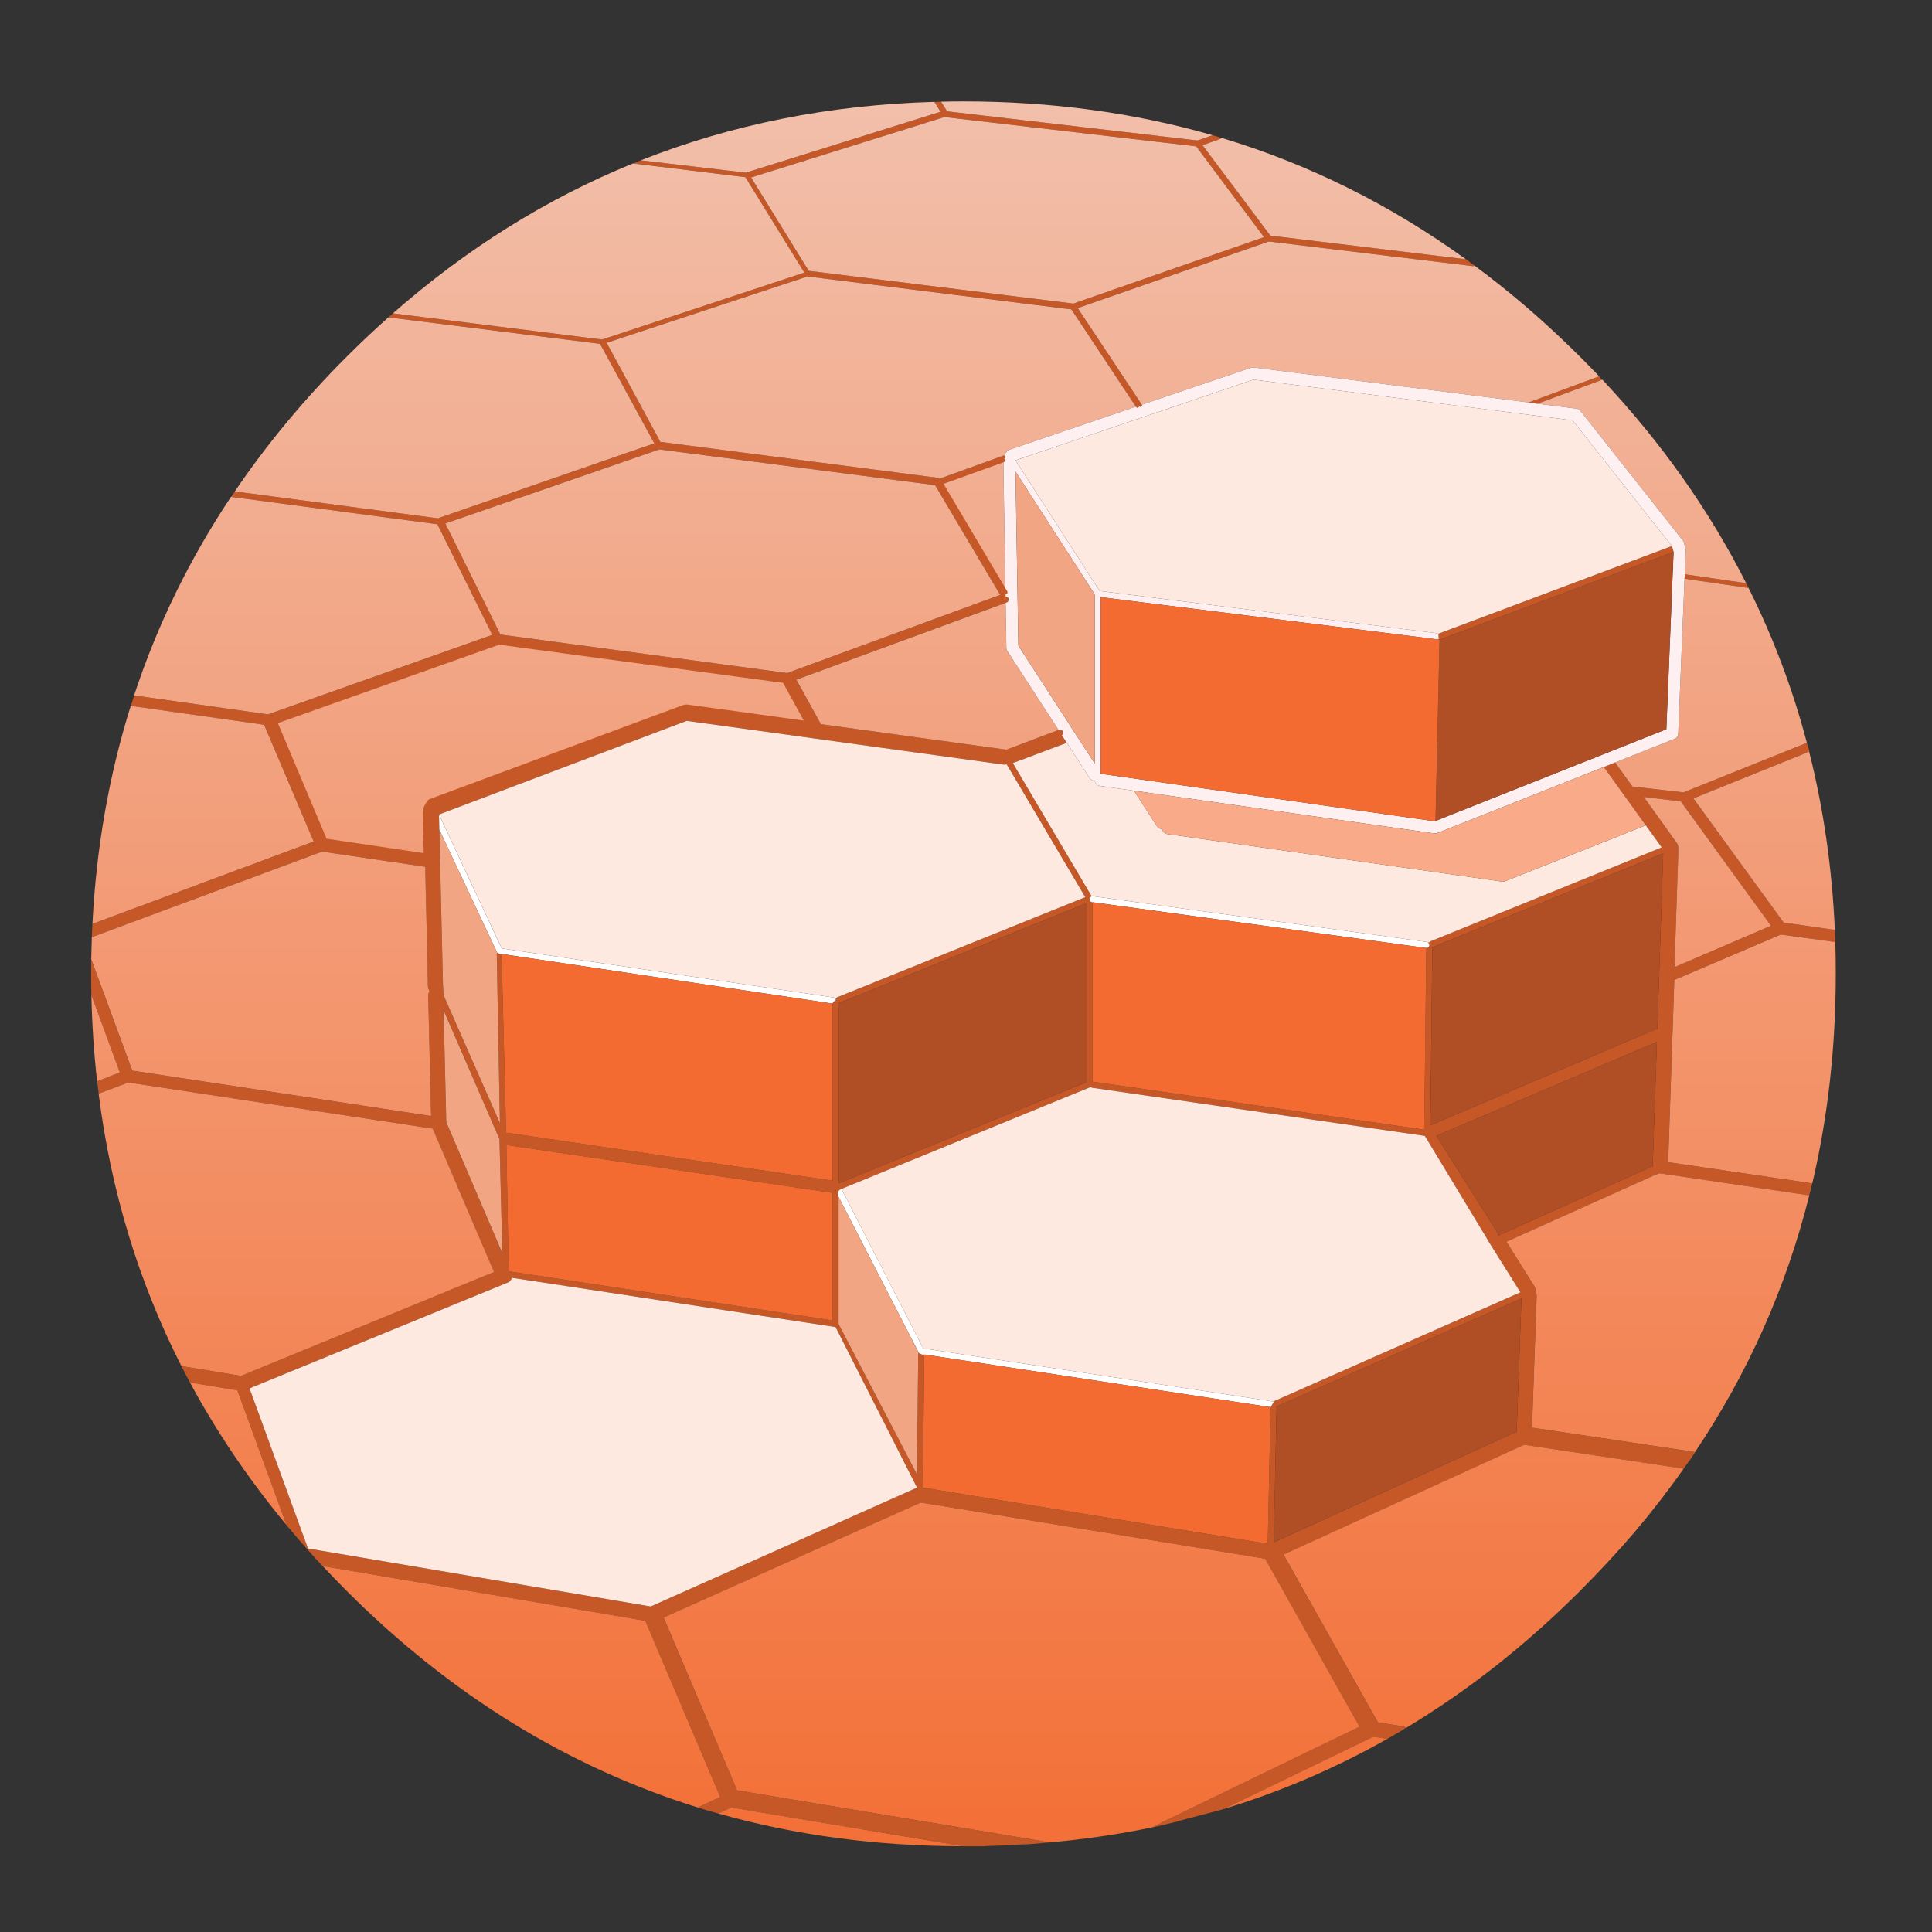
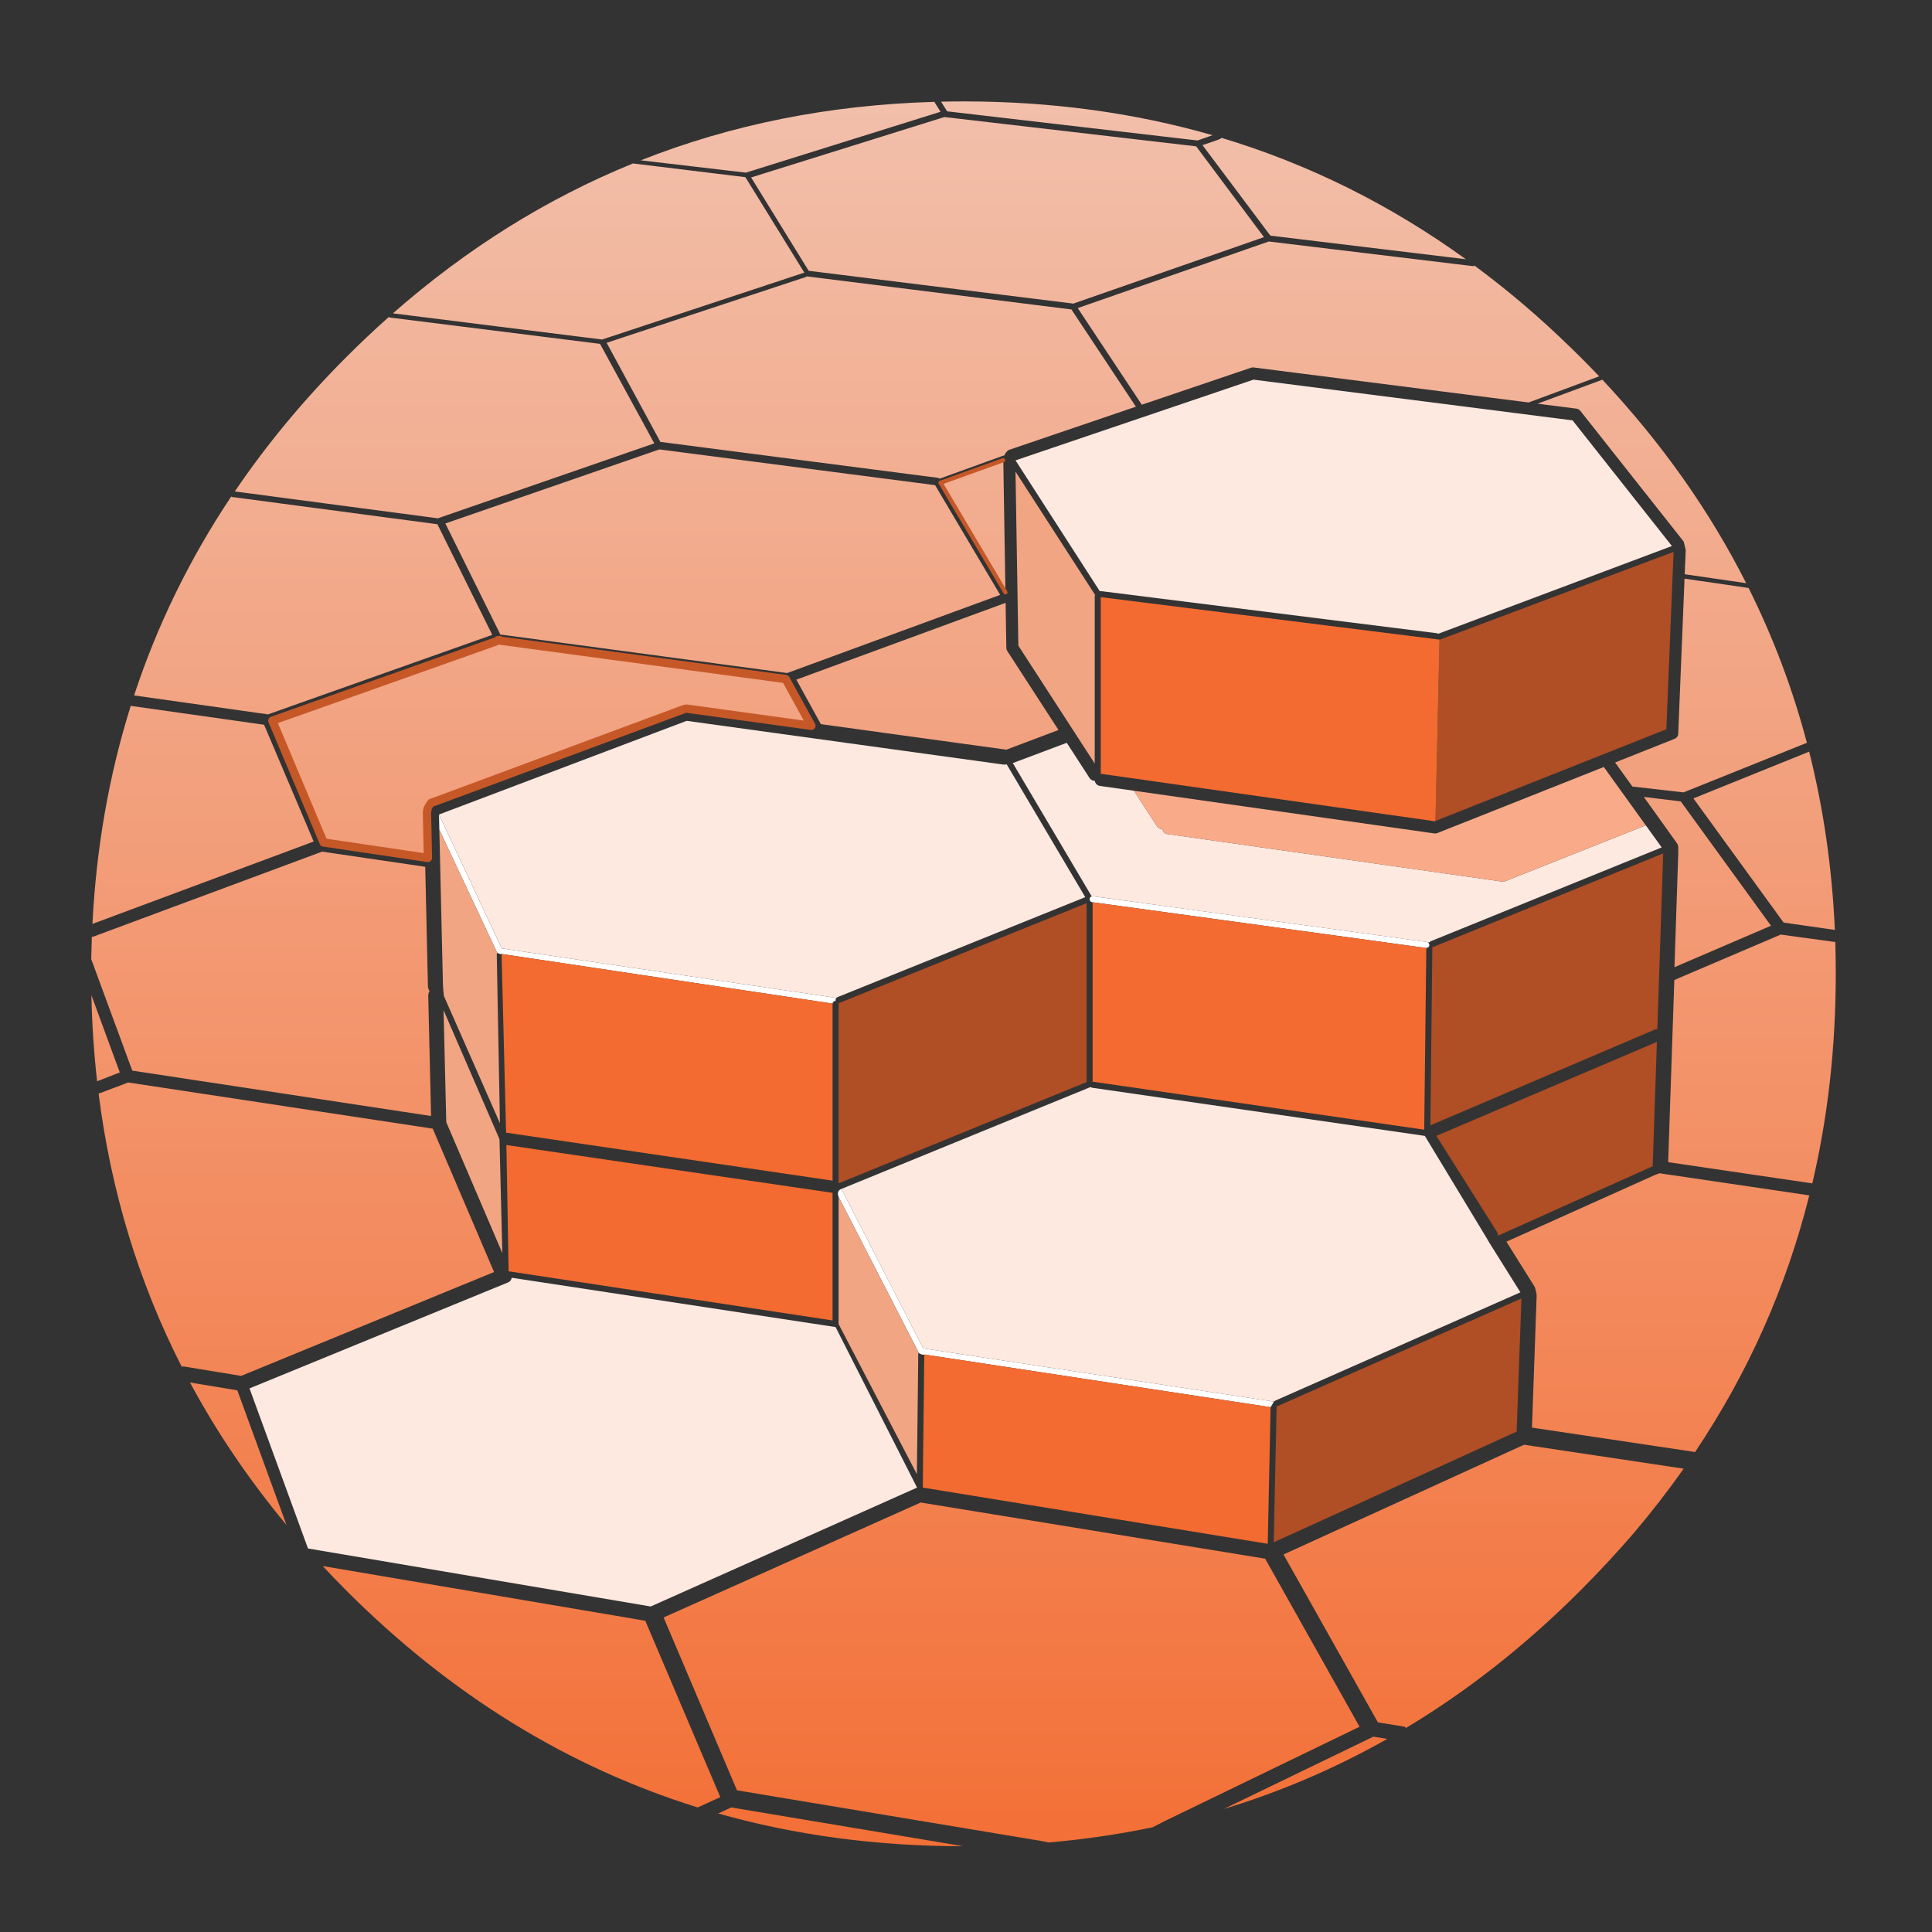
<svg xmlns="http://www.w3.org/2000/svg" viewBox="0 0 232.5 232.5">
  <rect x="0" y="0" width="232.5" height="232.5" fill="#333333" stroke="none" />
  <defs>
    <style>
      .cls-1, .cls-2, .cls-3, .cls-4, .cls-5, .cls-6, .cls-7, .cls-8, .cls-9, .cls-10 {
        stroke-width: 0px;
      }

      .cls-1, .cls-11, .cls-12 {
        fill: none;
      }

      .cls-2 {
        fill: #fef0f0;
      }

      .cls-2, .cls-3, .cls-11, .cls-12, .cls-4, .cls-5, .cls-6, .cls-7, .cls-8, .cls-9, .cls-10 {
        fill-rule: evenodd;
      }

      .cls-3 {
        fill: #c65828;
      }

      .cls-11 {
        stroke-width: .5px;
      }

      .cls-11, .cls-12 {
        stroke: #c65828;
        stroke-linecap: round;
        stroke-linejoin: round;
      }

      .cls-4 {
        fill: url(#linear-gradient);
      }

      .cls-5 {
        fill: #f36b30;
      }

      .cls-6 {
        fill: #f1a583;
      }

      .cls-7 {
        fill: #f9ab89;
      }

      .cls-8 {
        fill: #fff;
      }

      .cls-9 {
        fill: #b04e26;
      }

      .cls-10 {
        fill: #fee9e0;
      }
    </style>
    <linearGradient id="linear-gradient" x1="115.949" y1="234.985" x2="115.949" y2="-27.013" gradientUnits="userSpaceOnUse">
      <stop offset="0" stop-color="#f36b30" />
      <stop offset="1" stop-color="#f2cec0" />
    </linearGradient>
  </defs>
  <g id="Base">
-     <rect class="cls-1" width="232.5" height="232.5" />
-   </g>
+     </g>
  <g id="icon">
    <g id="Selected_Items" data-name="Selected Items">
      <g>
-         <path class="cls-3" d="M16.153,83.69l16.099,2.279,26.988-9.569-6.603-13.313-24.691-3.274h-.018c-.027-.004-.051-.016-.072-.036.012-.084.151-.296.416-.633l24.474,3.238c.053-.04.113-.07.181-.09l25.813-8.936-6.53-11.975-25.288-3.166c-.052-.007-.094-.031-.127-.072l.507-.434,25.143,3.147h.018l24.33-8.05-7.091-11.486-13.494-1.647.905-.379,12.644,1.483,23.425-7.326-.742-1.194c.271-.006.542-.012.814-.018l.724,1.158,30.136,3.509,1.809-.633,1.049.308-.018.036c-.024.044-.061.075-.109.09l-.181.072v.018l-1.954.669,8.14,10.854.036.036,23.515,2.84h.018l1.013.76c-.01.013-.022.024-.037.036-.037.03-.079.042-.127.036l-24.583-2.967-22.991,8.014,7.688,11.595c.008.011.014.023.018.036.017.034.023.07.018.109-.008.046-.032.083-.072.108-.045.031-.093.043-.145.036-.046-.008-.083-.032-.108-.072l-.037-.054h-.018c.017.027.022.057.018.09-.008.047-.032.083-.072.108-.045.031-.093.043-.145.036-.046-.008-.083-.033-.108-.072l-.037-.054-7.76-11.703-31.855-3.98-.018.018c-.02.024-.045.042-.072.054l-23.986,7.923,6.476,11.939h.109l33.247,4.305c.081.001.159.037.235.108l7.651-2.768c.043-.019.086-.019.127,0,.044.024.075.06.091.108.019.043.019.085,0,.127-.023.044-.06.074-.109.09l-.108.036c-.001.04-.001.076,0,.108.003.032.003.056,0,.072l-7.543,2.713,7.814,13.187.018.506c.052-.004.106.008.163.036.095.041.161.107.199.199.032.092.026.183-.018.272-.041.094-.107.161-.199.199l-.145.054-25.18,9.243,2.948,5.354,22.213,3.057h.018c.034.001.069.007.108.018.028-.013.058-.025.09-.036h-.018l6.187-2.333.072-.018c.092-.033.182-.026.272.018.094.04.16.106.199.199.033.091.026.182-.018.272-.028.064-.07.119-.127.163l.597.905-6.494,2.442,9.497,16.045c-.039.01-.075.028-.109.054-.081.059-.129.138-.144.235-.013.101.011.191.072.272.059.081.138.129.235.144h.055v21.598c.018-.002.036-.002.054,0l39.85,5.771.253-21.871c.077.003.15-.021.216-.071.078-.057.126-.129.145-.217v-.018c.009-.074-.003-.14-.037-.199-.008-.026-.019-.051-.036-.071-.022-.03-.046-.054-.073-.072.044-.024.093-.037.145-.037h.036c.034-.057.082-.098.146-.127l27.784-11.287-1.917-2.658-5.047-7.019,1.357-.542,2.08,2.893,6.15.706,14.851-5.969v.018c.008.023.015.047.019.072.026.084.05.168.072.253h.018l.218.706h-.019l-.037.018-13.929,5.626,10.854,14.941,6.168.887.072,1.447h-.018c-.026.004-.05.004-.073,0l-6.494-.887-12.807,5.464-.742,21.924,17.329,2.55h.018l-.362,1.447-18.017-2.658c-.136.041-.3.102-.487.181l.018-.018-17.962,8.068,3.292,5.264c.122.149.224.464.307.94.025.092.037.207.037.344l-.561,15.828,19.464,2.912c.056.009.104.027.144.056l.018.017-.904,1.34.218-.362c-.028.038-.052.075-.073.107-.057.082-.111.16-.163.236l-.453.633-19.192-2.876c-.109.059-.242.12-.397.182l.018-.019-28.58,13.042,11.359,20.204,3.13.508c.098.016.176.064.235.145l-.796.506c-.48.281-.962.56-1.447.832l-1.665-.272-17.999,8.701c-.094.028-.19.058-.289.091l-5.1,1.338-.09.056-2.117.506c-.333.073-.664.145-.995.217l1.085-.542c.023-.021.047-.04.072-.056l.398-.181.019-.019,23.352-11.306-11.36-20.223-41.369-6.746c-.027-.003-.051-.009-.072-.019l-30.95,13.838,8.828,20.802,36.304,6.042h.018l1.212.234c-.305.024-.613.048-.922.073v.018l-1.936.145-.072-.019c-1.583.105-3.182.178-4.794.218v.017h-2.568l-27.929-4.666-1.574.724c-.823-.23-1.643-.47-2.46-.724l2.713-1.248-9.026-21.219-38.819-6.584-.651-.688c-1.279-1.4-2.516-2.816-3.708-4.251l-5.915-16.207-5.698-.941c-.207-.389-.412-.78-.615-1.176l-.38-.724c.076-.034.154-.047.235-.035l6.91,1.139,30.443-12.5-7.38-17.256-36.648-5.554-3.456,1.303c-.031.01-.061.016-.09.018l-.181-1.447-.018-.018,2.731-1.067-3.418-9.297-.019-1.484v-2.17c.003-.225.003-.448,0-.67l.326.851c.004.019.011.036.018.054v.019l4.595,12.481,35.96,5.463-.344-14.435c.002-.228.056-.433.163-.615-.134-.178-.2-.383-.199-.614l-.325-14.327-12.409-1.825-27.549,10.236c-.053.019-.108.025-.163.018l.073-1.556,26.627-9.912-5.969-14.055-15.972-2.261c-.019-.002-.037-.009-.055-.018l.398-1.248ZM192.447,45.288c.003.003.009.009.018.018l.289.416-7.723,2.858v.018l-1.067-.163.036-.018,8.448-3.129ZM201.744,101.382c.17.209.243.45.217.723v.652l-.453,13.638,11.613-4.992-10.854-14.96-4.45-.543,3.908,5.463.018.018ZM210.427,70.757l-7.706-1.121.037-.525h.018l7.362,1.067.199.362c.009.02.021.038.036.054v.018c.022.047.046.096.073.144h-.018ZM90.389,21.356l6.928,11.233,31.691,3.926c.036,0,.072.012.109.036l22.991-8.014-8.159-10.925-30.299-3.527-23.262,7.271ZM79.445,54.097c-.033-.005-.063-.011-.09-.018-.028.013-.058.025-.091.036l-25.667,8.881,6.638,13.404c.045-.019.093-.025.145-.019l34.351,4.613,25.632-9.406-7.832-13.204-33.084-4.287ZM100.193,158.904v-15.357l-39.253-5.754.272,15.214c.043-.006.085-.006.127,0l38.855,5.896ZM59.928,77.034c-.037.059-.091.101-.163.126l-26.989,9.569,6.169,14.653,12.553,1.862-.108-5.028c-.043-.491.023-.876.199-1.158.176-.28.273-.424.289-.435.021-.009.123-.045.308-.108l30.136-11.18c.112-.047.226-.065.344-.054l14.978,2.062-3.094-5.626-34.278-4.613c-.073-.011-.133-.042-.181-.09-.053.019-.107.024-.163.019ZM52.873,99.844l.434,18.74c.005.196.042.619.109,1.266l6.747,15.321-.38-20.295c.001-.075.025-.142.073-.199.008-.018.026-.018.054,0,.026.011.08.041.163.09.081.053.172.059.272.018l.018.017.543,21.526c.048-.006.096-.006.144,0l39.145,5.753v-21.309c.012-.085.048-.157.108-.216.07-.072.154-.107.253-.109h.018c-.029-.085-.024-.168.018-.253.016-.038.034-.067.054-.091.041-.049.089-.084.145-.108l29.81-12.029-9.46-15.99c-.119.043-.245.054-.38.036l-38.131-5.264-29.793,11.269-.018-.018c.011.061.017.122.018.181l.037,1.665ZM173.236,76.961h-.109c.001-.031.001-.066,0-.108v-.109c0-.293-.018-.45-.054-.47l.036-.018,28.092-10.546.199.669v.036l-28.038,10.528c-.045.016-.088.022-.127.018ZM101.044,120.681c-.048.019-.096.024-.145.019.012.034.018.071.018.109v21.345c-.001.059-.013.114-.037.162.021.024.04.048.055.073h.018l29.811-12.174v-21.526l-29.72,11.992ZM172.477,113.954c-.038.013-.073.019-.108.019l-.236,21.452,27.007-11.523c.101-.041.203-.059.307-.055l.706-21.146-27.676,11.252ZM198.814,140.381c.025-.013.049-.024.073-.037l.506-14.96-26.537,11.308,7.291,11.559c.073.117.109.237.108.361.033.019.064.044.091.072.028-.022.059-.041.09-.054l18.378-8.249ZM101.261,143.077c-.412.149-.527.469-.344.958v15.285c.018.007.036.013.054.019h-.054l9.424,18.07.163-14.453c.001-.064.019-.126.054-.181-.015.05.069.11.253.181.187.072.326.091.416.056l-.181,16.008c.036.006.072.012.108.018l41.406,6.748.343-16.426.344-.597c.015-.035.032-.065.054-.09.038-.047.085-.084.145-.109l29.52-13.042-3.69-5.896v.017c-.174-.316-.294-.525-.362-.633l-7.452-12.317h-.019l-40.013-5.79c-.07-.01-.13-.041-.181-.091l-29.991,12.266ZM153.591,169.251c.024.044.037.092.037.145l-.343,16.208,28.977-13.205c.083-.037.168-.061.253-.072l.579-16.063-29.357,12.951c-.047.024-.095.034-.145.037ZM78.306,193.327l32.054-14.308-9.804-19.319-38.963-5.933c-.013.054-.032.109-.055.162-.079.188-.211.32-.397.399l-31.113,12.752,7.037,19.265,41.242,6.981ZM53.705,135.045l6.747,15.756-.344-13.713-6.729-15.52.326,13.477Z" />
        <path class="cls-4" d="M27.856,59.777c.021.02.045.032.072.036h.018l24.691,3.274,6.603,13.313-26.988,9.569-16.099-2.279h-.018c2.775-8.438,6.67-16.415,11.685-23.931.01.009.022.015.036.018ZM46.795,38.143c.033.041.075.065.127.072l25.288,3.166,6.53,11.975-25.813,8.936c-.068.021-.128.051-.181.09l-24.474-3.238h-.018c3.838-5.665,8.318-11.062,13.44-16.189,1.672-1.672,3.373-3.276,5.101-4.812ZM76.208,19.674l13.494,1.647,7.091,11.486-24.33,8.05h-.018l-25.143-3.147h-.018c8.873-7.791,18.484-13.797,28.833-18.017l.054-.019h.036ZM112.44,12.257l.742,1.194-23.425,7.326-12.644-1.483c10.956-4.331,22.731-6.676,35.327-7.037ZM11.124,111.185c.464-9.191,2.002-17.94,4.612-26.247h.018c.018.009.036.016.055.018l15.972,2.261,5.969,14.055-26.627,9.912ZM11.051,112.741c.055.007.11.001.163-.018l27.549-10.236,12.409,1.825.325,14.327c-.001.231.065.436.199.614-.107.183-.161.388-.163.615l.344,14.435-35.96-5.463-4.595-12.481v-.019c-.007-.018-.014-.035-.018-.054l-.326-.851c.019-.903.043-1.802.072-2.695ZM145.922,16.273l-1.809.633-30.136-3.509-.724-1.158c.89-.024,1.782-.036,2.677-.036,10.561,0,20.558,1.356,29.991,4.07ZM146.971,16.581c10.518,3.166,20.328,8.037,29.43,14.616l-23.515-2.84-.036-.036-8.14-10.854,1.954-.669v-.018l.181-.072c.048-.016.085-.046.109-.09l.018-.036ZM192.447,45.288l-8.448,3.129-.036.018-33.102-4.214c-.11-.013-.218-.002-.326.036l-13.133,4.45c-.004-.013-.01-.025-.018-.036l-7.688-11.595,22.991-8.014,24.583,2.967c.047.006.09-.006.127-.036.014-.012.027-.024.037-.036,4.047,2.987,7.949,6.316,11.703,9.985.348.334.691.672,1.032,1.013.773.773,1.533,1.551,2.279,2.333ZM185.03,48.58l7.723-2.858c.025-.008.05-.021.073-.036,7.13,7.602,12.901,15.766,17.311,24.492l-7.362-1.067h-.036l.126-2.93-.235-.959c-.016-.046-.065-.119-.144-.217l-12.3-15.556c-.122-.156-.279-.246-.471-.272l-4.685-.597ZM202.721,69.636l7.706,1.121c.004.01.011.021.018.037,2.961,5.937,5.294,12.135,7,18.595l-14.851,5.969-6.15-.706-2.08-2.893,7.145-2.84c.134-.053.242-.137.326-.253.081-.114.123-.24.126-.38l.759-18.649ZM201.744,101.382l-.018-.018-3.908-5.463,4.45.543,10.854,14.96-11.613,4.992.453-13.638v-.652c.026-.273-.047-.514-.217-.723ZM218.096,142.407h-.018l-17.329-2.55.742-21.924,12.807-5.464,6.494.887c.022.004.046.004.073,0,.036,1.272.054,2.549.054,3.835,0,8.797-.941,17.203-2.822,25.216ZM220.81,111.909l-6.168-.887-10.854-14.941,13.929-5.626c1.729,6.857,2.76,14.01,3.093,21.453ZM203.969,174.769c-.04-.028-.088-.047-.144-.056l-19.464-2.912.561-15.828c0-.137-.012-.252-.037-.344-.083-.476-.185-.79-.307-.94l-3.292-5.264,17.962-8.068-.018.018c.187-.079.351-.14.487-.181l18.017,2.658c-2.768,11.058-7.357,21.363-13.766,30.915ZM202.612,176.74c-1.838,2.616-3.815,5.173-5.933,7.67-2.05,2.388-4.221,4.726-6.512,7.018-6.555,6.556-13.544,12.061-20.965,16.516l-.018-.018c-.06-.081-.137-.129-.235-.145l-3.13-.508-11.359-20.204,28.58-13.042-.018.019c.155-.061.288-.122.397-.182l19.192,2.876ZM147.278,217.693l17.999-8.701,1.665.272c-6.253,3.537-12.808,6.347-19.663,8.43ZM126.223,221.726l-1.212-.234h-.018l-36.304-6.042-8.828-20.802,30.95-13.838c.021.01.045.016.072.019l41.369,6.746,11.36,20.223-23.352,11.306-.019.019-.398.181c-.025.016-.049.034-.072.056l-1.085.542c-4.056.844-8.21,1.453-12.463,1.826ZM115.931,222.178c-10.379,0-20.213-1.314-29.503-3.942l1.574-.724,27.929,4.666ZM10.998,119.76l3.418,9.297-2.731,1.067c-.382-3.394-.611-6.849-.687-10.364ZM38.836,188.461l38.819,6.584,9.026,21.219-2.713,1.248c-15.673-4.882-29.765-13.575-42.273-26.085-.977-.978-1.929-1.966-2.858-2.966ZM22.864,166.374l5.698.941,5.915,16.207c-4.522-5.446-8.394-11.162-11.613-17.148ZM11.883,131.59c.029-.003.06-.009.09-.018l3.456-1.303,36.648,5.554,7.38,17.256-30.443,12.5-6.91-1.139c-.081-.012-.159.001-.235.035-5.191-10.19-8.525-21.153-10.004-32.885h.018ZM136.696,48.942l-15.14,5.155c-.191.063-.323.147-.398.253-.072.104-.121.165-.145.181-.025.012-.079.114-.163.308-.041-.019-.084-.019-.127,0l-7.651,2.768c-.077-.072-.155-.108-.235-.108l-33.247-4.305h-.109l-6.476-11.939,23.986-7.923c.027-.012.052-.03.072-.054l.018-.018,31.855,3.98,7.76,11.703ZM79.445,54.097l33.084,4.287,7.832,13.204-25.632,9.406-34.351-4.613c-.052-.006-.1-.001-.145.019l-6.638-13.404,25.667-8.881c.033-.011.063-.023.091-.036.027.007.058.013.09.018ZM90.389,21.356l23.262-7.271,30.299,3.527,8.159,10.925-22.991,8.014c-.037-.025-.073-.036-.109-.036l-31.691-3.926-6.928-11.233ZM120.996,71.282l-7.814-13.187,7.543-2.713c.013.07.025.1.036.09l-.018.127.253,15.683ZM127.381,87.851l-6.187,2.333h.018c-.032.011-.062.023-.09.036-.039-.011-.075-.017-.108-.018h-.018l-22.213-3.057-2.948-5.354,25.18-9.243.09,5.409c0,.137.036.263.108.38l6.168,9.515ZM59.928,77.034c.056.006.11,0,.163-.019.047.049.107.079.181.09l34.278,4.613,3.094,5.626-14.978-2.062c-.118-.012-.232.006-.344.054l-30.136,11.18c-.185.062-.287.099-.308.108-.017.011-.113.155-.289.435-.176.281-.242.667-.199,1.158l.108,5.028-12.553-1.862-6.169-14.653,26.989-9.569c.072-.025.126-.067.163-.126Z" />
-         <path class="cls-2" d="M137.402,48.706l13.133-4.45c.107-.038.216-.049.326-.036l33.102,4.214,1.067.163v-.018l4.685.597c.192.025.348.116.471.272l12.3,15.556c.08.098.128.17.144.217l.235.959-.126,2.93h.018l-.037.525-.759,18.649c-.004.14-.046.266-.126.38-.084.117-.192.201-.326.253l-7.145,2.84-1.357.542-20.006,7.941c-.124.051-.25.069-.38.055l-36.159-5.137-4.107-.579c-.195-.031-.352-.128-.47-.29-.076-.1-.124-.209-.145-.325-.046,0-.095-.007-.144-.018-.2-.04-.356-.143-.47-.308l-2.75-4.25-.597-.905c.057-.043.099-.098.127-.163.044-.089.051-.18.018-.272-.039-.092-.105-.159-.199-.199-.089-.044-.18-.051-.272-.018l-.072.018-6.168-9.515c-.072-.117-.108-.243-.108-.38l-.09-5.409.145-.054c.092-.038.158-.105.199-.199.044-.089.05-.179.018-.272-.038-.092-.105-.158-.199-.199-.056-.028-.11-.04-.163-.036l-.018-.506-.253-15.683.018-.127c-.011.01-.023-.021-.036-.09.003-.017.003-.041,0-.072-.001-.033-.001-.069,0-.108l.108-.036c.049-.016.085-.046.109-.09.019-.042.019-.084,0-.127-.016-.049-.046-.085-.091-.108.084-.193.138-.296.163-.308.024-.016.073-.076.145-.181.075-.106.207-.19.398-.253l15.14-5.155.037.054c.025.04.061.064.108.072.052.007.1-.005.145-.036.04-.025.064-.061.072-.108.004-.034-.001-.064-.018-.09h.018l.037.054c.025.04.062.064.108.072.052.007.1-.005.145-.036.04-.026.063-.062.072-.108.005-.039-.001-.075-.018-.109ZM131.74,71.788c.001-.065.019-.125.054-.181l-9.587-14.851.344,20.947,9.189,14.182v-20.097ZM173.073,76.274c.036.021.054.177.054.47v.109c.001.042.001.078,0,.108-.134-.016-.231-.028-.289-.036l-40.374-5.065v21.273c.034-.004.07-.004.108,0l40.085,5.698.09-.037,27.784-11.034.869-21.345v-.036l-.199-.669-11.957-15.122-38.402-4.902-28.635,9.713,10.147,15.756c.047-.019.095-.025.145-.019l40.411,5.065c.064.01.119.034.162.072Z" />
        <path class="cls-8" d="M100.193,120.772l-39.832-5.97-.018-.017c-.1.04-.191.034-.272-.018-.083-.049-.137-.079-.163-.09-.027-.018-.045-.018-.054,0-.017-.018-.028-.036-.037-.056l-6.946-14.777-.037-1.665c-.001-.06-.006-.121-.018-.181l7.561,16.136,40.229,5.951c.015.003.027.008.036.018-.02.023-.039.053-.054.091-.042.085-.047.168-.018.253h-.018c-.099.002-.183.037-.253.109-.061.059-.097.131-.108.216ZM131.379,107.875c.05-.021.104-.025.162-.019l40.157,5.499c.061.01.116.033.163.073.027.018.051.042.073.072.017.021.028.045.036.071.034.06.046.125.037.199v.018c-.019.088-.068.16-.145.217-.067.051-.139.074-.216.071-.02.003-.038.003-.055,0l-40.103-5.498h-.055c-.097-.016-.176-.063-.235-.144-.062-.08-.086-.171-.072-.272.015-.098.063-.177.144-.235.034-.025.07-.044.109-.054ZM101.261,143.077l9.84,19.192,42.202,6.403c-.022.025-.04.055-.054.09l-.344.597v-.017l-41.622-6.331v.017l-.054-.035.072.09h-.018l-.036-.055-.018-.035v.018c-.09.035-.229.017-.416-.056-.184-.07-.269-.131-.253-.181l-.018-.019-9.623-18.722c-.183-.489-.068-.809.344-.958Z" />
        <path class="cls-10" d="M198.055,99.32l1.917,2.658-27.784,11.287c-.064.029-.112.07-.146.127h-.036c-.053,0-.102.013-.145.037-.046-.04-.101-.064-.163-.073l-40.157-5.499c-.058-.007-.112-.002-.162.019l-9.497-16.045,6.494-2.442,2.75,4.25c.114.165.27.268.47.308.05.012.098.018.144.018.021.116.069.225.145.325.119.163.275.259.47.29l4.107.579,2.767,4.268c.121.17.277.279.471.327h.144c.024.12.073.229.145.325.12.169.277.265.47.289l40.266,5.716c.122.024.253.012.399-.036l16.932-6.729ZM100.646,120.103c-.009-.01-.022-.015-.036-.018l-40.229-5.951-7.561-16.136.018.018,29.793-11.269,38.131,5.264c.135.018.261.006.38-.036l9.46,15.99-29.81,12.029c-.055.024-.104.06-.145.108ZM201.202,65.71l-28.092,10.546-.036.018c-.043-.039-.099-.062-.162-.072l-40.411-5.065c-.05-.007-.098-.001-.145.019l-10.147-15.756,28.635-9.713,38.402,4.902,11.957,15.122ZM153.302,168.672l-42.202-6.403-9.84-19.192,29.991-12.266c.051.05.111.081.181.091l40.013,5.79h.019l7.452,12.317c.067.107.188.317.362.633v-.017l3.69,5.896-29.52,13.042c-.06.025-.107.062-.145.109ZM78.306,193.327l-41.242-6.981-7.037-19.265,31.113-12.752c.186-.079.319-.212.397-.399.023-.053.042-.108.055-.162l38.963,5.933,9.804,19.319-32.054,14.308Z" />
        <path class="cls-6" d="M52.873,99.844l6.946,14.777c.008.019.02.037.037.056-.048.058-.072.124-.073.199l.38,20.295-6.747-15.321c-.067-.646-.103-1.069-.109-1.266l-.434-18.74ZM131.74,71.788v20.097l-9.189-14.182-.344-20.947,9.587,14.851c-.036.056-.054.116-.054.181ZM100.917,144.035l9.623,18.722.018.019c-.035.055-.053.116-.054.181l-.163,14.453-9.424-18.07h.054c-.018-.006-.036-.012-.054-.019v-15.285ZM53.705,135.045l-.326-13.477,6.729,15.52.344,13.713-6.747-15.756Z" />
        <path class="cls-9" d="M172.748,98.794l.488-21.833c.04.004.082-.002.127-.018l28.038-10.528-.869,21.345-27.784,11.034ZM101.044,120.681l29.72-11.992v21.526l-29.811,12.174h-.018c-.015-.025-.033-.049-.055-.073.024-.048.036-.103.037-.162v-21.345c-0-.038-.006-.075-.018-.109.049.006.097,0,.145-.019ZM172.477,113.954l27.676-11.252-.706,21.146c-.103-.004-.206.014-.307.055l-27.007,11.523.236-21.452c.036,0,.071-.006.108-.019ZM198.814,140.381l-18.378,8.249c-.032.013-.062.031-.09.054-.027-.028-.058-.053-.091-.072.001-.124-.035-.244-.108-.361l-7.291-11.559,26.537-11.308-.506,14.96c-.023.013-.047.024-.073.037ZM153.591,169.251c.051-.003.099-.014.145-.037l29.357-12.951-.579,16.063c-.086.011-.17.035-.253.072l-28.977,13.205.343-16.208c0-.053-.013-.101-.037-.145Z" />
        <path class="cls-5" d="M60.361,114.802l39.832,5.97v21.309l-39.145-5.753c-.048-.006-.097-.006-.144,0l-.543-21.526ZM173.236,76.961l-.488,21.833-.09.037-40.085-5.698c-.038-.004-.074-.004-.108,0v-21.273l40.374,5.065c.058.008.155.02.289.036h.109ZM131.487,108.58l40.103,5.498c.017.003.035.003.055,0l-.253,21.871-39.85-5.771c-.018-.002-.036-.002-.054,0v-21.598ZM100.193,158.904l-38.855-5.896c-.042-.006-.084-.006-.127,0l-.272-15.214,39.253,5.754v15.357ZM111.228,163.011v-.018l.018.035.036.055h.018l-.072-.09.054.035v-.017l41.622,6.331v.017l-.343,16.426-41.406-6.748c-.036-.006-.072-.012-.108-.018l.181-16.008Z" />
        <path class="cls-7" d="M193.007,92.301l5.047,7.019-16.932,6.729c-.145.048-.277.061-.399.036l-40.266-5.716c-.193-.024-.35-.12-.47-.289-.073-.096-.122-.205-.145-.325h-.144c-.194-.048-.35-.157-.471-.327l-2.767-4.268,36.159,5.137c.13.015.257-.004.38-.055l20.006-7.941Z" />
        <path class="cls-12" d="M59.928,77.034c.056.006.11,0,.163-.019.047.049.107.079.181.09l34.278,4.613,3.094,5.626-14.978-2.062c-.118-.012-.232.006-.344.054l-30.136,11.18c-.185.062-.287.099-.308.108-.017.011-.113.155-.289.435-.176.281-.242.667-.199,1.158l.108,5.028-12.553-1.862-6.169-14.653,26.989-9.569c.072-.025.126-.067.163-.126Z" />
        <polyline class="cls-11" points="120.996 71.282 113.181 58.095 120.724 55.381" />
      </g>
    </g>
  </g>
</svg>